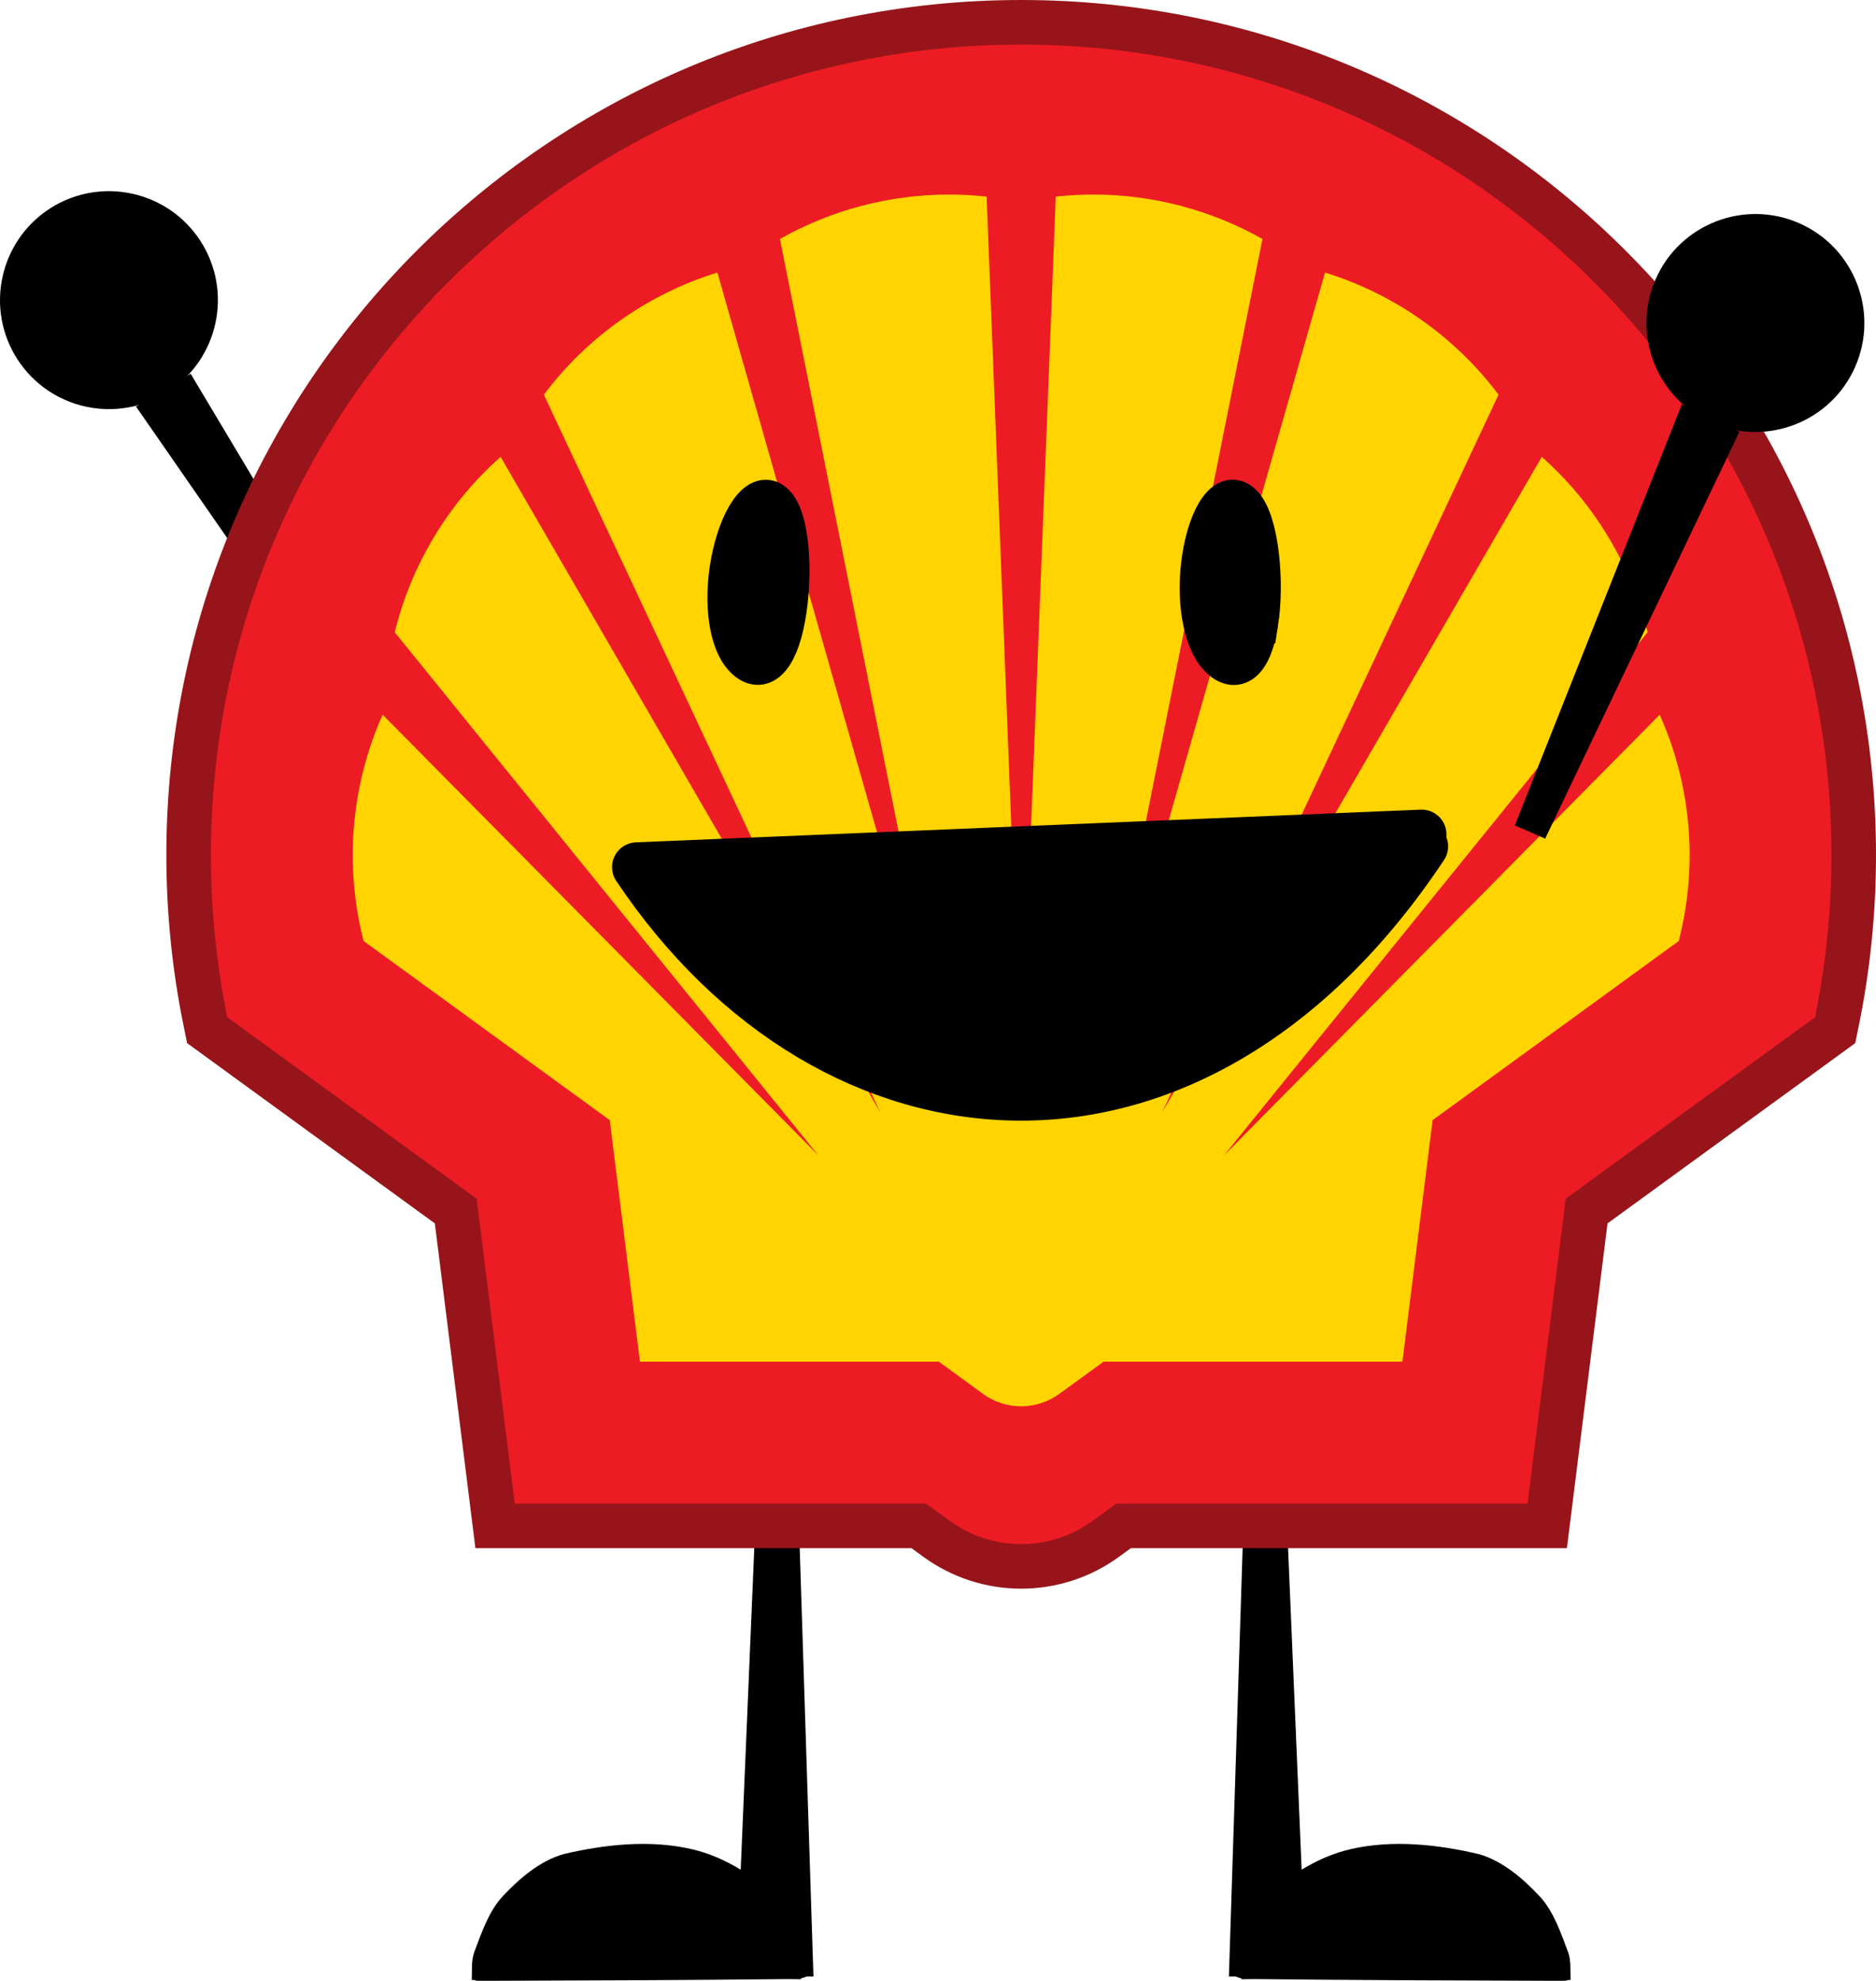
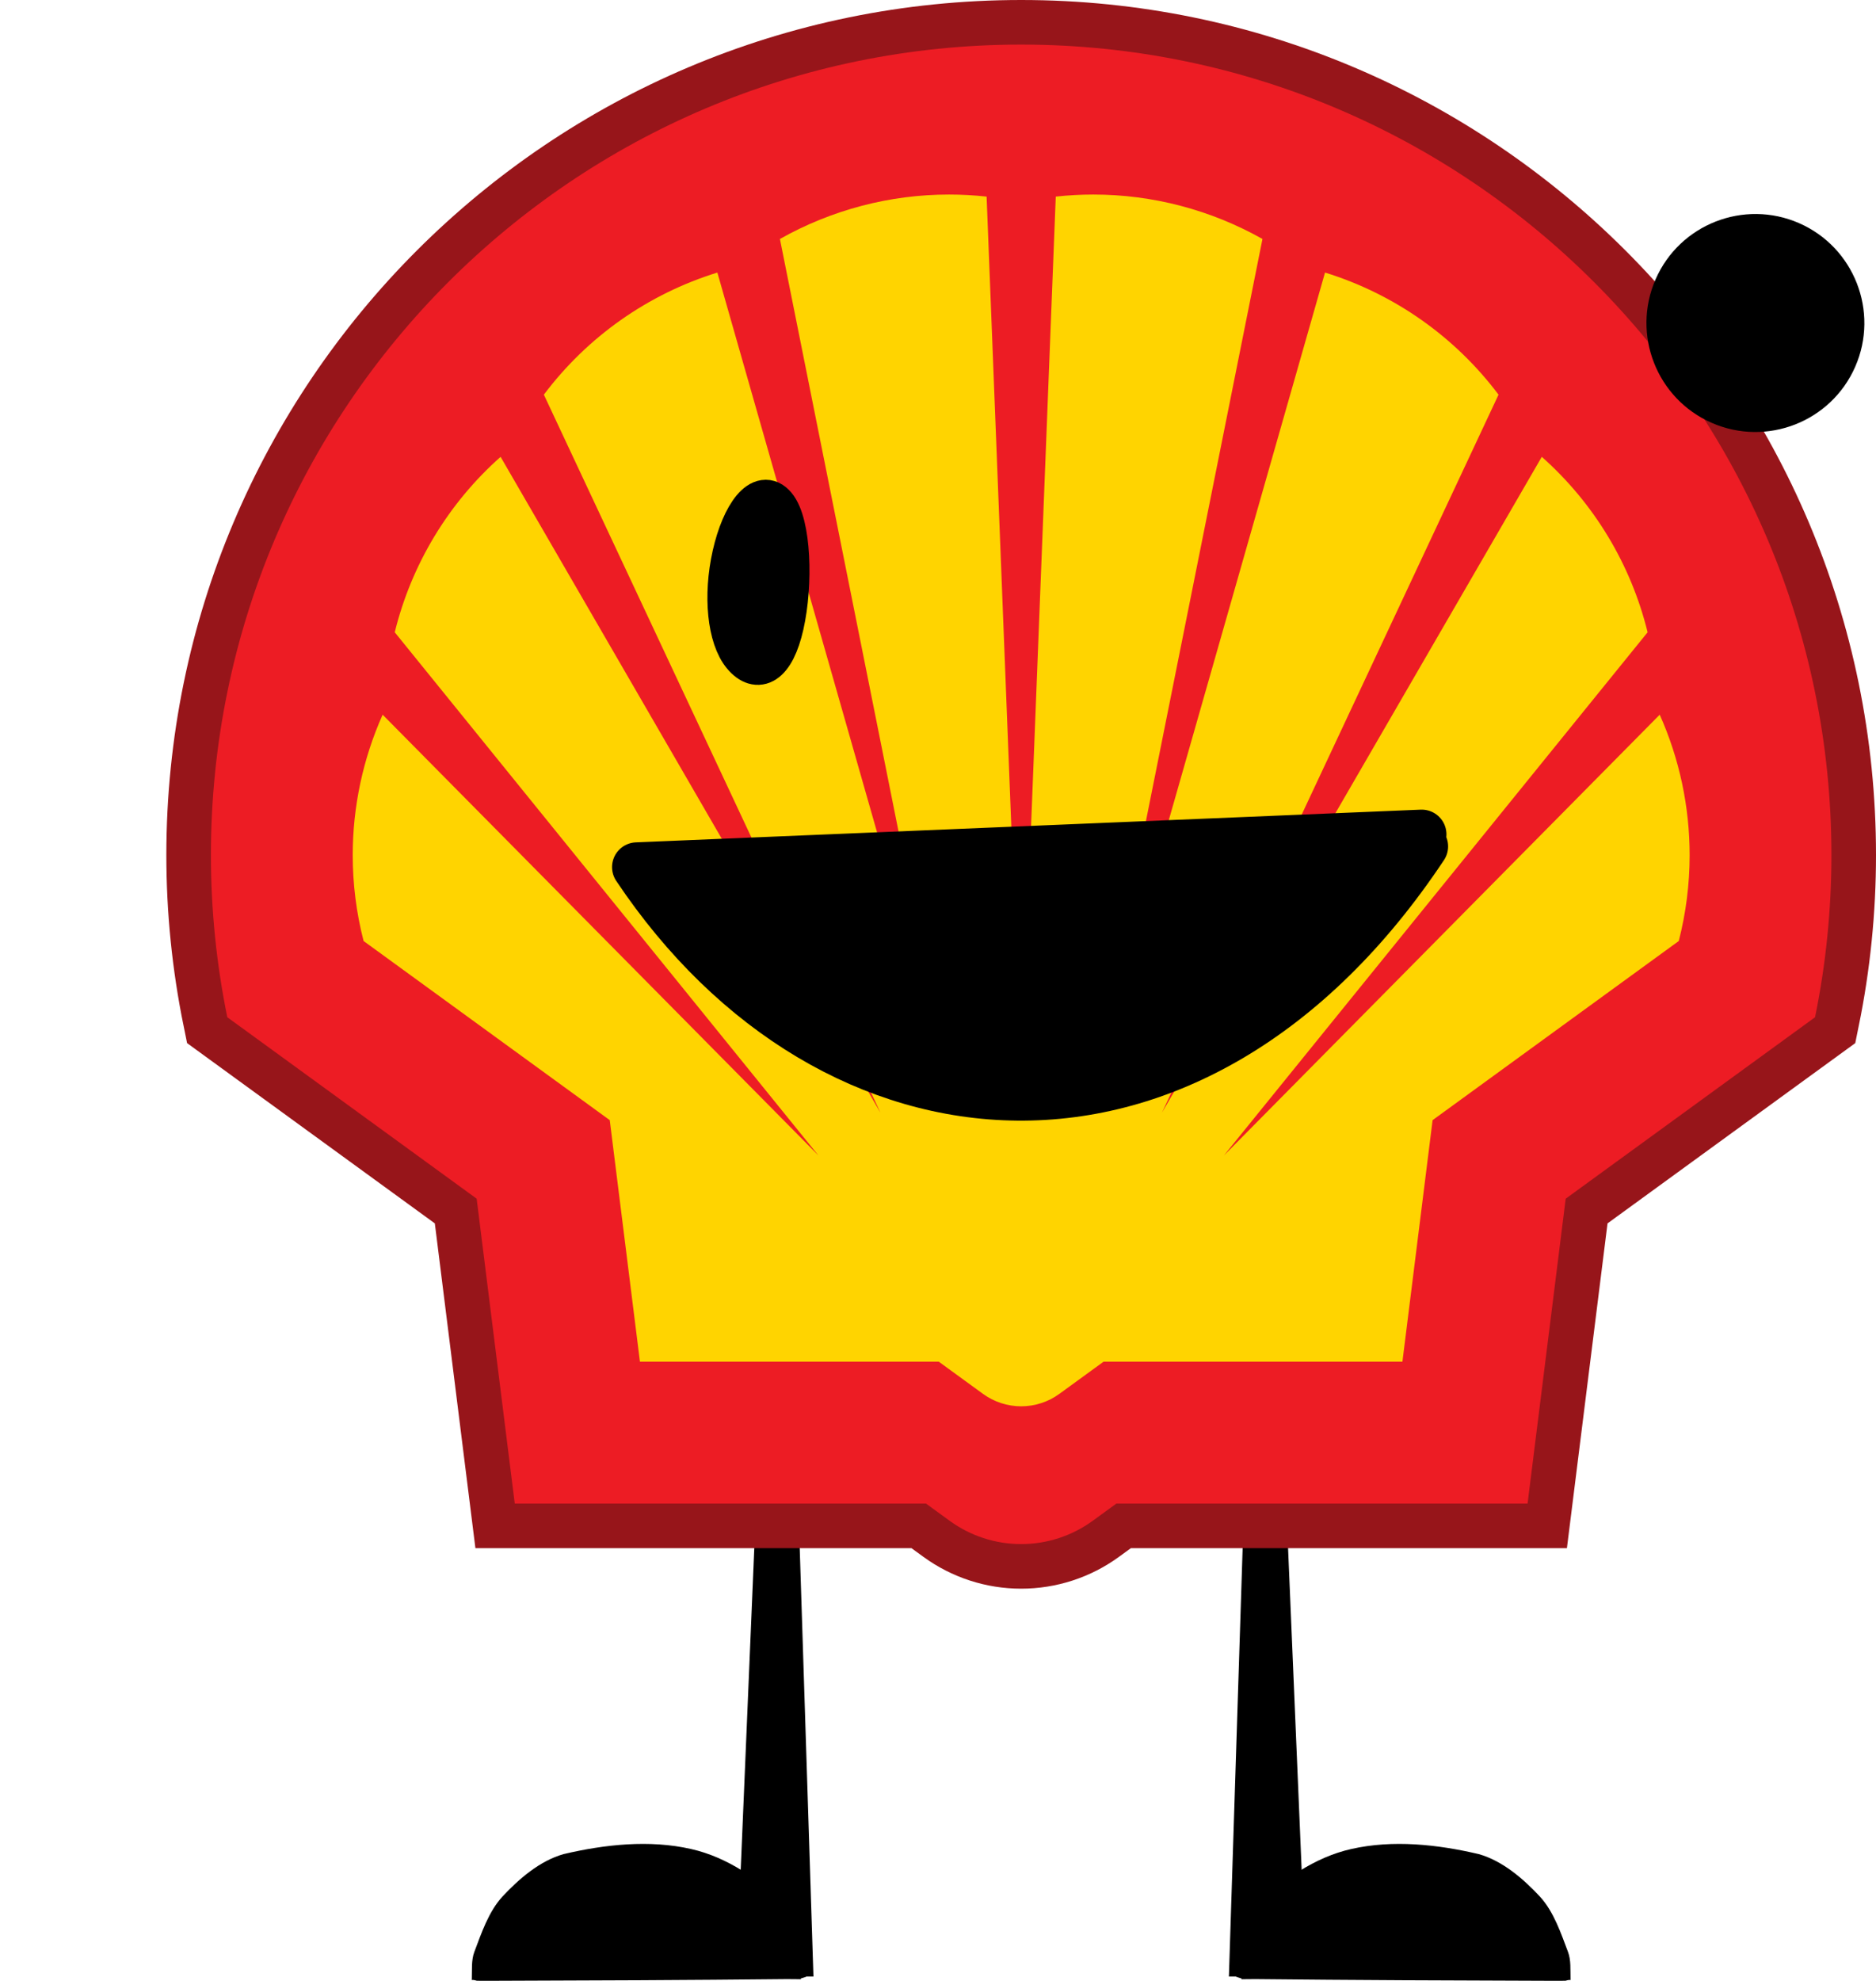
<svg xmlns="http://www.w3.org/2000/svg" viewBox="0,0,189.387,199.898" height="199.898" width="189.387" version="1.1">
  <g transform="translate(-137.66,-81.585)">
    <g style="mix-blend-mode: normal" stroke-dashoffset="0" stroke-dasharray="" stroke-miterlimit="10" fill-rule="nonzero" data-paper-data="{&quot;isPaintingLayer&quot;:true}">
      <g stroke-linejoin="miter" stroke-width="0" fill="#000000" data-paper-data="{&quot;origRot&quot;:0,&quot;index&quot;:null}">
-         <path stroke-linecap="round" stroke="#000000" d="M151.432,122.593l5.474,-3.291l23.34,39.056l-2.808,1.808l-26.1,-37.629z" />
-         <path stroke-linecap="butt" stroke="none" d="M146.331,122.623c-2.752,-0.596 -5.277,-2.241 -6.921,-4.792c-1.643,-2.552 -2.096,-5.531 -1.5,-8.283c0.596,-2.752 2.241,-5.277 4.792,-6.921c2.552,-1.643 5.531,-2.096 8.283,-1.5c2.752,0.596 5.277,2.241 6.921,4.792c1.643,2.552 2.096,5.531 1.5,8.283c-0.596,2.752 -2.241,5.277 -4.792,6.921c-2.552,1.643 -5.531,2.096 -8.283,1.5z" />
-       </g>
+         </g>
      <g stroke-linejoin="miter" stroke-linecap="round" fill="#000000">
        <path stroke-width="1" stroke="none" d="M286.945,268.696c2.425,0.685 4.518,2.516 6.177,4.29c1.412,1.544 2.129,3.729 2.831,5.577c0.321,0.845 0.225,1.832 0.257,2.703c0.008,0.218 0.045,0.106 -0.129,0.129c-0.694,0.091 0.362,0.092 -2.102,0.086c-9.857,-0.027 -19.744,-0.068 -29.6,-0.172c-2.464,0.002 -0.998,0.083 -1.459,-0.086c-0.303,-0.111 -0.813,-0.127 -0.686,-0.686c0.505,-2.238 0.614,-4.832 2.231,-6.521c2.589,-2.704 5.943,-5.012 9.609,-5.834c4.201,-0.954 8.717,-0.462 12.87,0.515z" />
        <path stroke-width="0" stroke="#000000" data-paper-data="{&quot;origPos&quot;:null}" d="M261.721,281.051l1.888,-58.858l3.432,0.172l2.059,48.733l-0.343,0.858l1.03,9.095z" />
      </g>
      <g stroke-linejoin="miter" stroke-linecap="round" fill="#000000" data-paper-data="{&quot;index&quot;:null}">
        <path stroke-width="1" stroke="none" d="M207.425,268.182c3.666,0.822 7.02,3.131 9.609,5.834c1.616,1.688 1.726,4.283 2.231,6.521c0.126,0.56 -0.383,0.575 -0.686,0.686c-0.46,0.169 1.006,0.088 -1.459,0.086c-9.857,0.104 -19.743,0.145 -29.6,0.172c-2.464,0.007 -1.408,0.005 -2.102,-0.086c-0.173,-0.023 -0.137,0.089 -0.129,-0.129c0.032,-0.871 -0.064,-1.858 0.257,-2.703c0.703,-1.847 1.42,-4.033 2.831,-5.577c1.66,-1.774 3.753,-3.605 6.177,-4.29c4.152,-0.977 8.669,-1.469 12.87,-0.515z" />
        <path stroke-width="0" stroke="#000000" data-paper-data="{&quot;origPos&quot;:null}" d="M211.714,281.051l1.03,-9.095l-0.343,-0.858l2.059,-48.733l3.432,-0.172l1.888,58.858z" />
      </g>
      <path stroke-linejoin="miter" stroke-linecap="butt" stroke-width="9" stroke="#97151a" fill="#ed1c24" d="M232.437,219.006h-30.173l-3.048,-24.379l-24.85,-18.077c-0.73,-2.831 -1.098,-5.744 -1.098,-8.667c0,-4.884 1.03,-9.714 3.02,-14.173l44,44.491l-42.777,-52.808c1.683,-6.849 5.409,-13.024 10.684,-17.705l38.343,66.182l-33.974,-72.456c4.395,-5.849 10.525,-10.161 17.515,-12.323l23.446,82.148l-17.131,-85.537c5.212,-2.938 11.094,-4.485 17.077,-4.485c1.265,0 2.531,0.07 3.789,0.209l3.491,88.949l3.491,-88.949c1.26,-0.139 2.526,-0.209 3.791,-0.209c5.983,0 11.862,1.547 17.076,4.485l-17.131,85.537l23.446,-82.148c6.991,2.162 13.119,6.474 17.516,12.323l-33.976,72.456l38.343,-66.182c5.275,4.682 9.001,10.857 10.682,17.705l-42.777,52.808l44,-44.491c1.992,4.459 3.02,9.288 3.02,14.173c0,2.923 -0.369,5.836 -1.097,8.667l-24.851,18.077l-3.047,24.379h-30.173l-4.464,3.247c-1.118,0.813 -2.467,1.252 -3.851,1.252c-1.382,0 -2.731,-0.439 -3.849,-1.252M231.138,233.32h-41.511l-3.846,-30.766l-25.175,-18.313c-1.098,-5.384 -1.653,-10.864 -1.653,-16.359c0,-45.152 36.645,-81.797 81.797,-81.797c45.152,0 81.797,36.645 81.797,81.797c0,5.495 -0.554,10.976 -1.653,16.359l-25.174,18.313l-3.848,30.766h-41.51l-2.395,1.743c-2.098,1.526 -4.624,2.347 -7.218,2.347c-2.594,0 -5.118,-0.821 -7.215,-2.347z" />
      <path stroke-linejoin="miter" stroke-linecap="butt" stroke-width="1" stroke="none" fill="#ed1c24" d="M232.437,219.006h-30.173l-3.048,-24.379l-24.85,-18.077c-0.73,-2.831 -1.098,-5.744 -1.098,-8.667c0,-4.884 1.03,-9.714 3.02,-14.173l44,44.491l-42.777,-52.808c1.683,-6.849 5.409,-13.024 10.684,-17.705l38.343,66.182l-33.974,-72.456c4.395,-5.849 10.525,-10.161 17.515,-12.323l23.446,82.148l-17.131,-85.537c5.212,-2.938 11.094,-4.485 17.077,-4.485c1.265,0 2.531,0.07 3.789,0.209l3.491,88.949l3.491,-88.949c1.26,-0.139 2.526,-0.209 3.791,-0.209c5.983,0 11.862,1.547 17.076,4.485l-17.131,85.537l23.446,-82.148c6.991,2.162 13.119,6.474 17.516,12.323l-33.976,72.456l38.343,-66.182c5.275,4.682 9.001,10.857 10.682,17.705l-42.777,52.808l44,-44.491c1.992,4.459 3.02,9.288 3.02,14.173c0,2.923 -0.369,5.836 -1.097,8.667l-24.851,18.077l-3.047,24.379h-30.173l-4.464,3.247c-1.118,0.813 -2.467,1.252 -3.851,1.252c-1.382,0 -2.731,-0.439 -3.849,-1.252M231.138,233.32h-41.511l-3.846,-30.766l-25.175,-18.313c-1.098,-5.384 -1.653,-10.864 -1.653,-16.359c0,-45.152 36.645,-81.797 81.797,-81.797c45.152,0 81.797,36.645 81.797,81.797c0,5.495 -0.554,10.976 -1.653,16.359l-25.174,18.313l-3.848,30.766h-41.51l-2.395,1.743c-2.098,1.526 -4.624,2.347 -7.218,2.347c-2.594,0 -5.118,-0.821 -7.215,-2.347z" />
      <path stroke-linejoin="miter" stroke-linecap="butt" stroke-width="1" stroke="none" fill="#ffd400" d="M232.437,219.006h-30.173l-3.048,-24.379l-24.85,-18.077c-0.73,-2.831 -1.098,-5.744 -1.098,-8.667c0,-4.884 1.03,-9.714 3.02,-14.173l44,44.491l-42.777,-52.808c1.683,-6.849 5.409,-13.024 10.684,-17.705l38.343,66.182l-33.974,-72.456c4.395,-5.849 10.525,-10.161 17.515,-12.323l23.446,82.148l-17.131,-85.537c5.212,-2.938 11.094,-4.485 17.077,-4.485c1.265,0 2.531,0.07 3.789,0.209l3.491,88.949l3.491,-88.949c1.26,-0.139 2.526,-0.209 3.791,-0.209c5.983,0 11.862,1.547 17.076,4.485l-17.131,85.537l23.446,-82.148c6.991,2.162 13.119,6.474 17.516,12.323l-33.976,72.456l38.343,-66.182c5.275,4.682 9.001,10.857 10.682,17.705l-42.777,52.808l44,-44.491c1.992,4.459 3.02,9.288 3.02,14.173c0,2.923 -0.369,5.836 -1.097,8.667l-24.851,18.077l-3.047,24.379h-30.173l-4.464,3.247c-1.118,0.813 -2.467,1.252 -3.851,1.252c-1.382,0 -2.731,-0.439 -3.849,-1.252" />
-       <path stroke-linejoin="miter" stroke-linecap="butt" stroke-width="0" stroke="#ed1c24" fill="none" d="M232.437,219.006h-30.173l-3.048,-24.379l-24.85,-18.077c-0.73,-2.831 -1.098,-5.744 -1.098,-8.667c0,-4.884 1.03,-9.714 3.02,-14.173l44,44.491l-42.777,-52.808c1.683,-6.849 5.409,-13.024 10.684,-17.705l38.343,66.182l-33.974,-72.456c4.395,-5.849 10.525,-10.161 17.515,-12.323l23.446,82.148l-17.131,-85.537c5.212,-2.938 11.094,-4.485 17.077,-4.485c1.265,0 2.531,0.07 3.789,0.209l3.491,88.949l3.491,-88.949c1.26,-0.139 2.526,-0.209 3.791,-0.209c5.983,0 11.862,1.547 17.076,4.485l-17.131,85.537l23.446,-82.148c6.991,2.162 13.119,6.474 17.516,12.323l-33.976,72.456l38.343,-66.182c5.275,4.682 9.001,10.857 10.682,17.705l-42.777,52.808l44,-44.491c1.992,4.459 3.02,9.288 3.02,14.173c0,2.923 -0.369,5.836 -1.097,8.667l-24.851,18.077l-3.047,24.379h-30.173l-4.464,3.247c-1.118,0.813 -2.467,1.252 -3.851,1.252c-1.382,0 -2.731,-0.439 -3.849,-1.252z" />
      <g stroke-linejoin="miter" stroke-width="0" fill="#000000" data-paper-data="{&quot;origRot&quot;:0,&quot;index&quot;:null}">
-         <path stroke-linecap="round" stroke="#000000" d="M307.483,122.424l5.771,2.737l-19.606,41.057l-3.06,-1.337l16.889,-42.566z" />
        <path stroke-linecap="butt" stroke="none" d="M304.634,118.193c-1.027,-2.622 -1.055,-5.636 0.16,-8.416c1.215,-2.781 3.446,-4.807 6.068,-5.834c2.622,-1.027 5.636,-1.055 8.416,0.16c2.781,1.215 4.807,3.446 5.834,6.068c1.027,2.622 1.055,5.636 -0.16,8.416c-1.215,2.781 -3.446,4.807 -6.068,5.834c-2.622,1.027 -5.636,1.055 -8.416,-0.16c-2.781,-1.215 -4.807,-3.446 -5.834,-6.068z" />
      </g>
      <path stroke-linejoin="miter" stroke-linecap="butt" stroke-width="4" stroke="#000000" fill="#000000" d="M216.815,144.662c-0.932,4.137 -2.687,4.942 -4.217,3.117c-1.531,-1.825 -1.967,-6.056 -1.035,-10.193c0.932,-4.137 2.926,-6.828 4.457,-5.003c1.531,1.825 1.727,7.942 0.795,12.079z" />
-       <path stroke-linejoin="miter" stroke-linecap="butt" stroke-width="4" stroke="#000000" fill="#000000" d="M264.694,144.508c-0.663,4.189 -2.362,5.105 -4.007,3.383c-1.645,-1.722 -2.353,-5.916 -1.691,-10.105c0.663,-4.189 2.48,-7.002 4.125,-5.28c1.645,1.722 2.236,7.814 1.573,12.002z" />
      <path stroke-linejoin="round" stroke-linecap="round" stroke-width="5" stroke="#000000" fill="#000000" data-paper-data="{&quot;index&quot;:null}" d="M281.349,167.003c-23.156,34.802 -59.648,31.63 -79.401,2.089l79.235,-3.301" />
    </g>
  </g>
</svg>